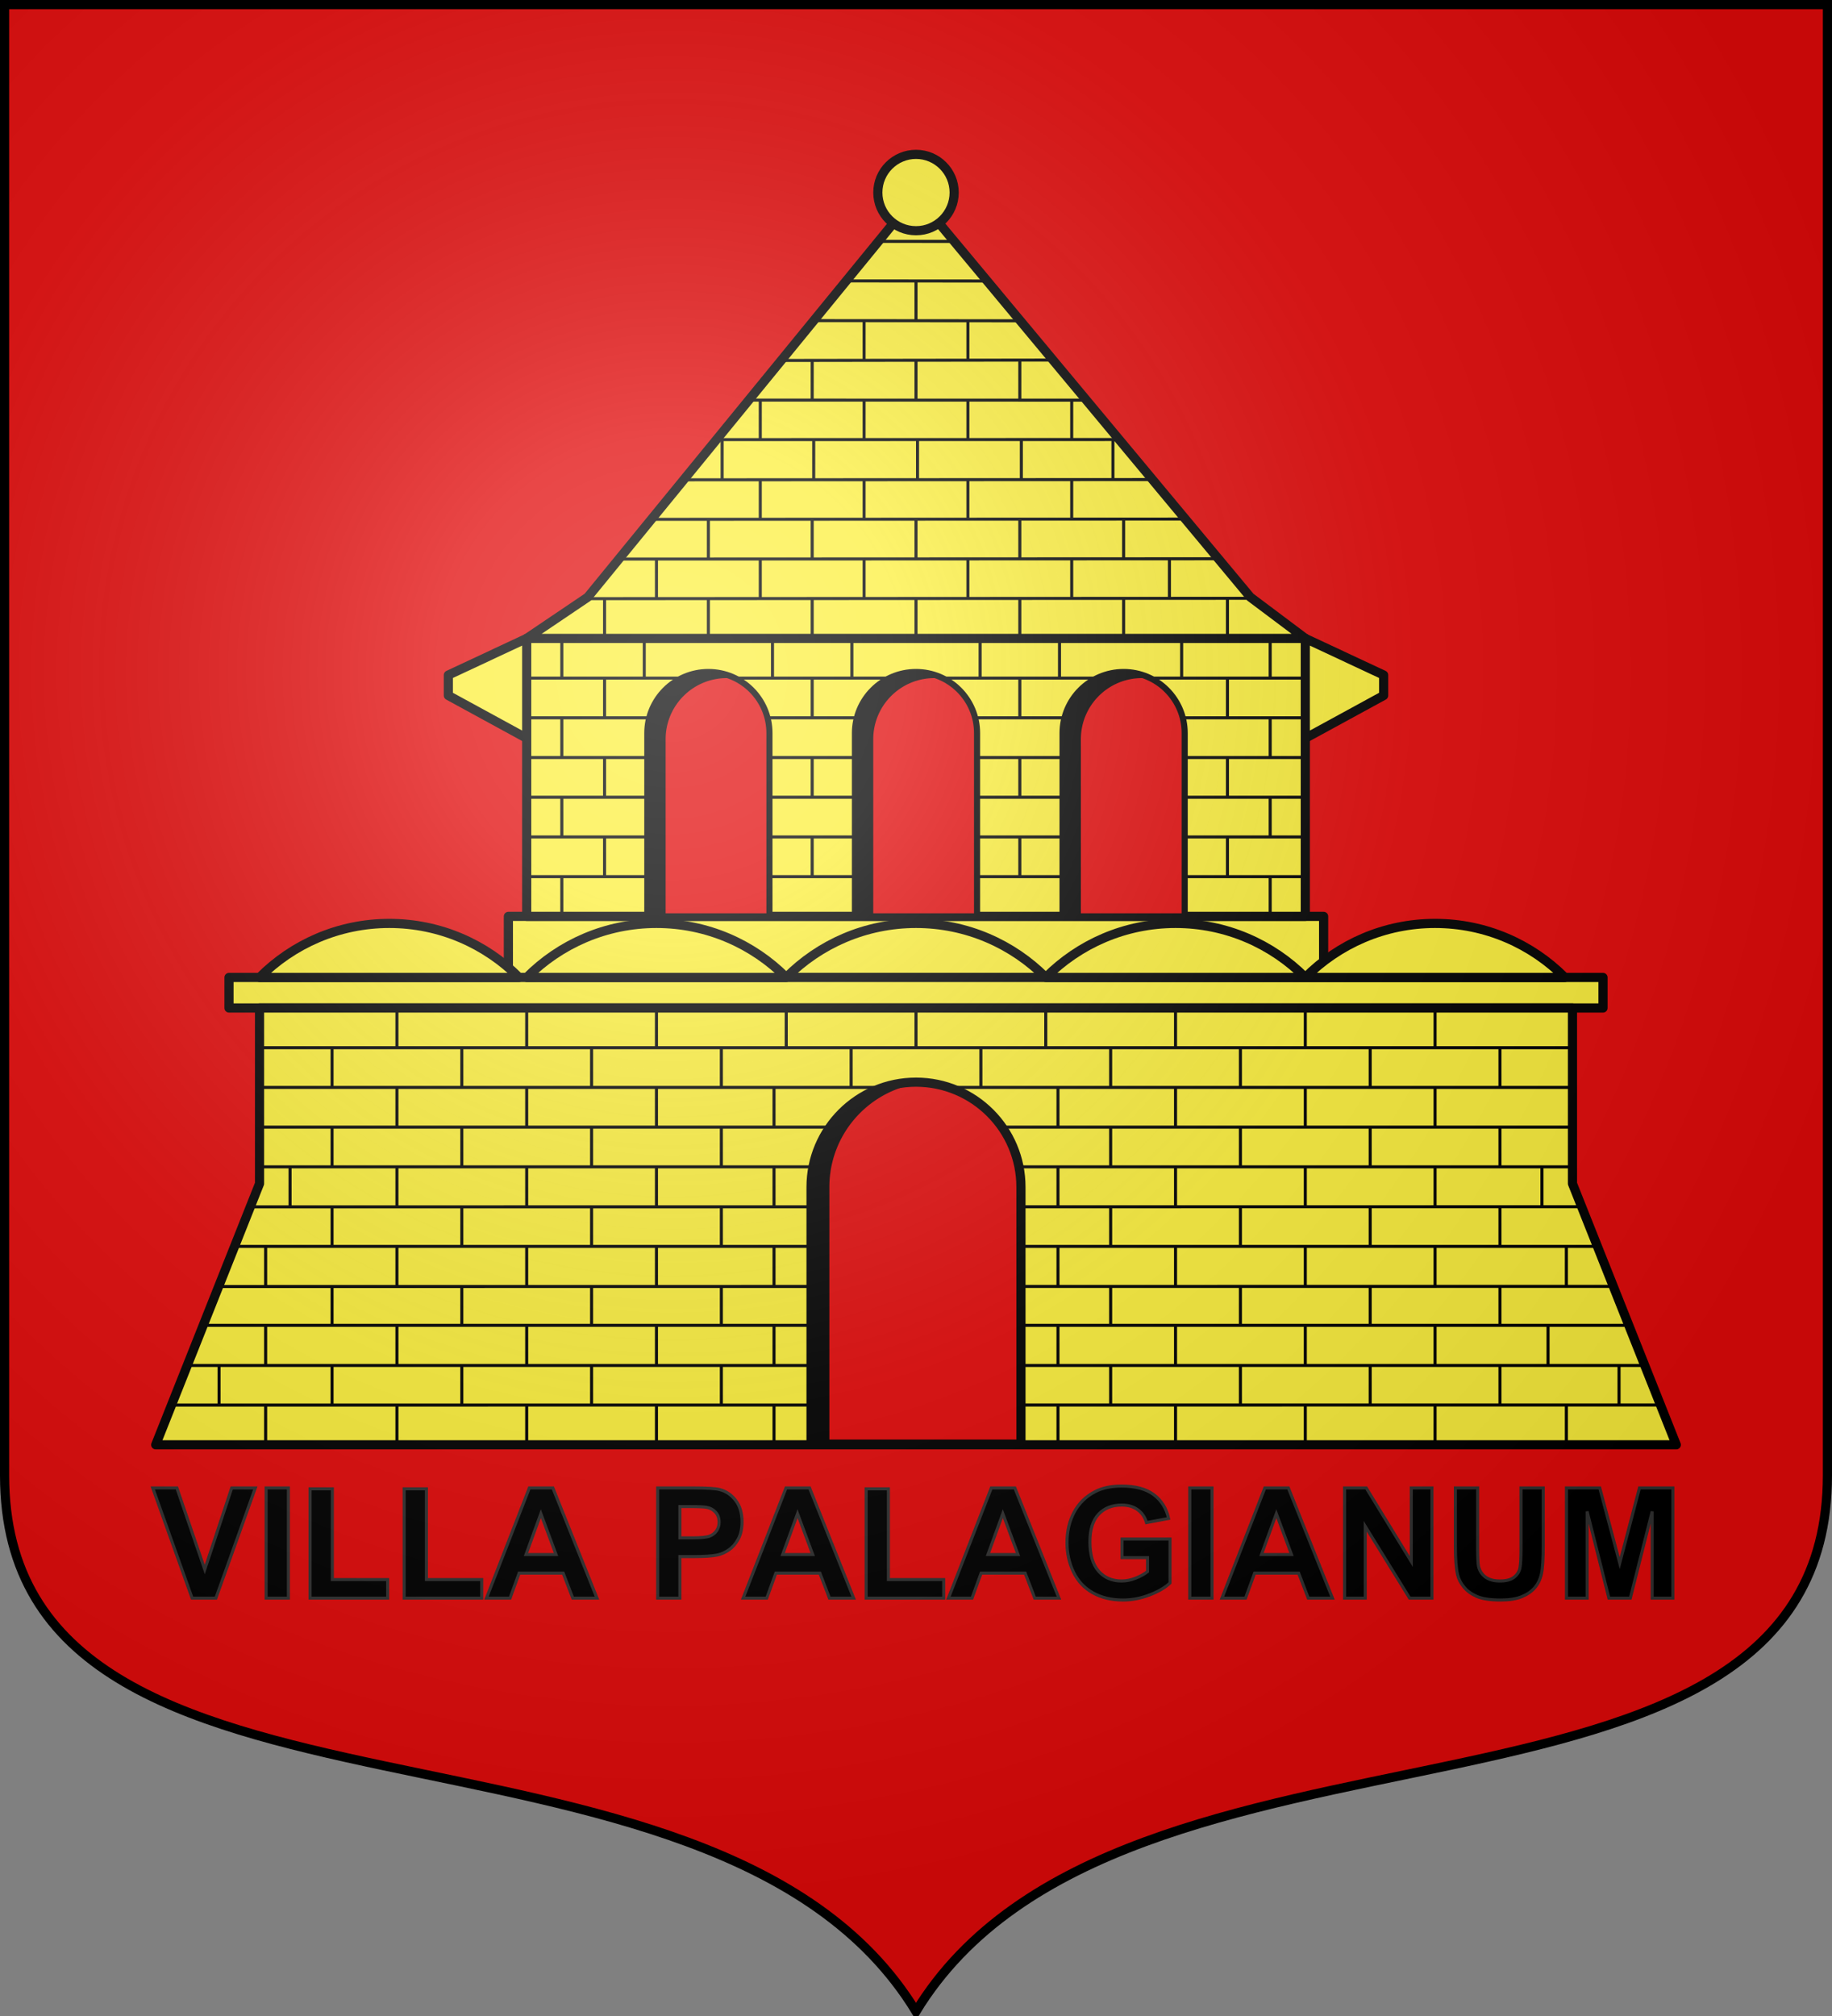
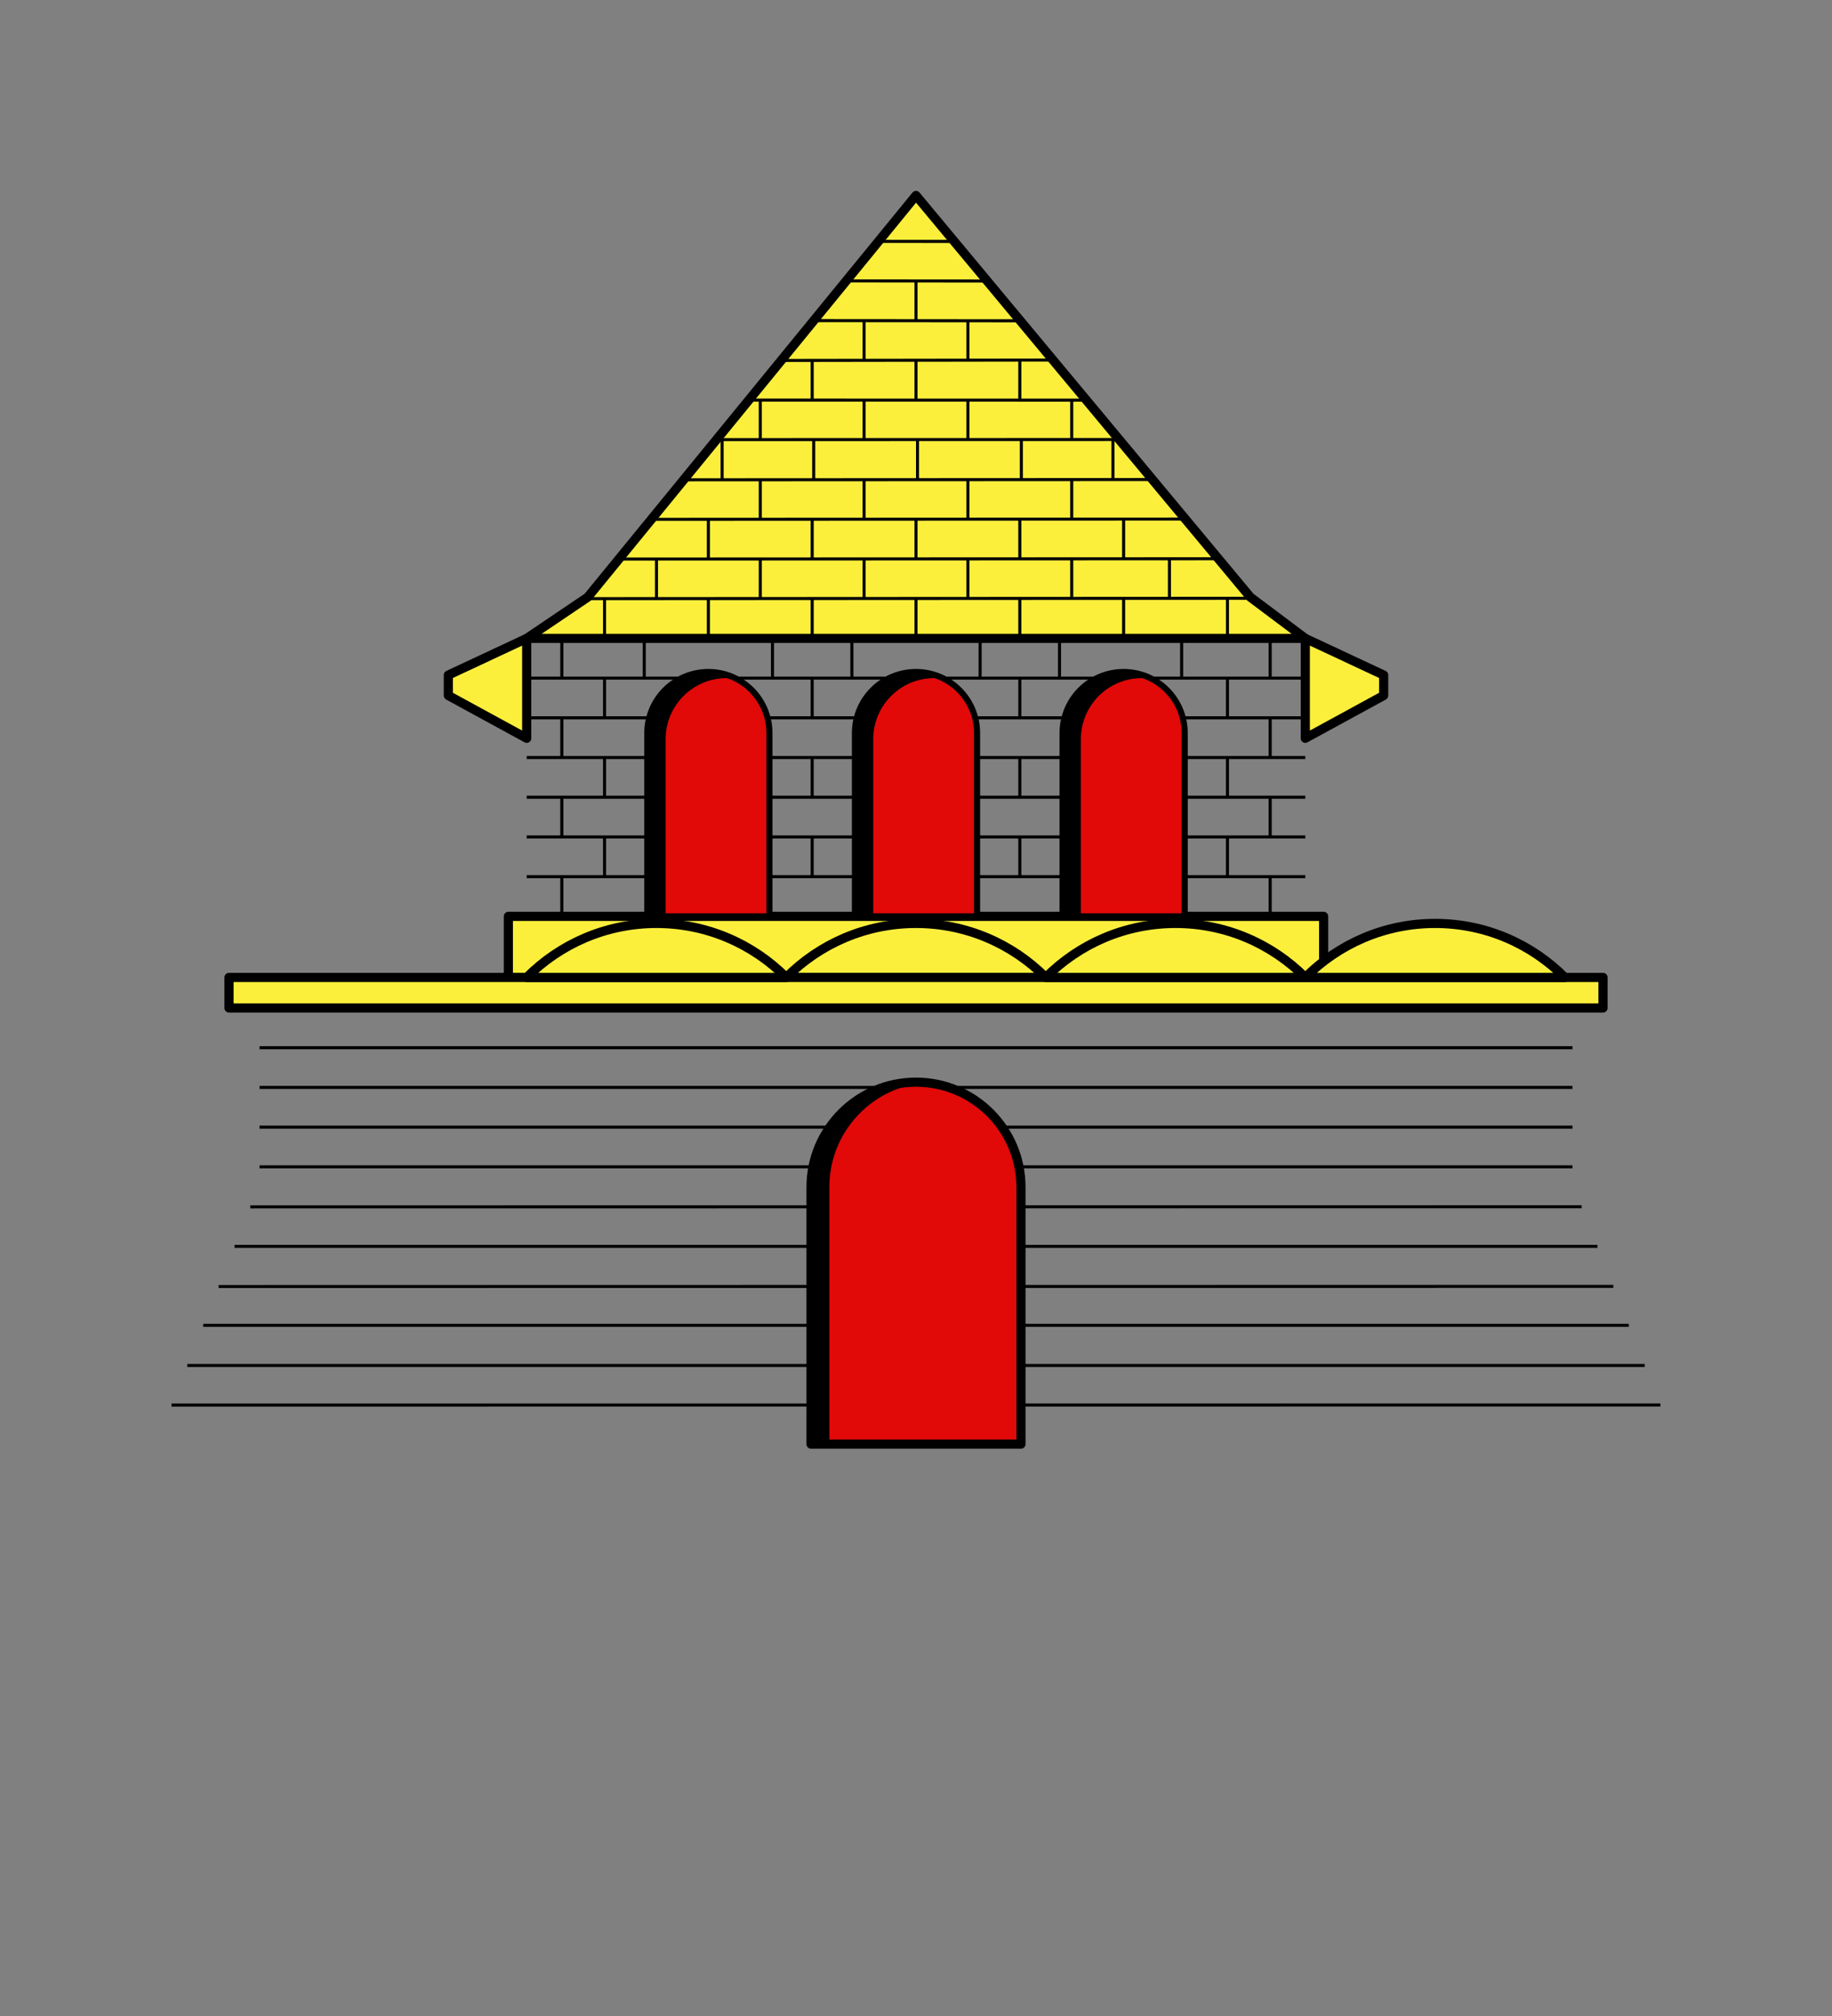
<svg xmlns="http://www.w3.org/2000/svg" xmlns:xlink="http://www.w3.org/1999/xlink" width="600" height="660" version="1.0">
  <rect width="100%" height="100%" fill="#808080" stroke="none" />
  <defs>
    <radialGradient id="bz" cx="-80" cy="-80" r="405" gradientUnits="userSpaceOnUse">
      <stop offset="0" style="stop-color:#fff;stop-opacity:.31" />
      <stop offset=".19" style="stop-color:#fff;stop-opacity:.25" />
      <stop offset=".6" style="stop-color:#6b6b6b;stop-opacity:.125" />
      <stop offset="1" style="stop-color:#000;stop-opacity:.125" />
    </radialGradient>
-     <path id="a" d="M-298.5-298.5V183c0 129.055 231.64 65.948 298.5 175.5C66.86 248.948 298.5 312.055 298.5 183v-481.5z" />
  </defs>
  <g transform="translate(300 300)">
    <use xlink:href="#a" width="744.094" height="1052.362" style="fill:#e20909" />
  </g>
  <g transform="translate(0 -392.362)">
    <path d="M166.5 712.362h267v-20h-267z" style="fill:#fcef3c;fill-opacity:1;fill-rule:nonzero;stroke:#000;stroke-width:3;stroke-linecap:butt;stroke-linejoin:round;stroke-miterlimit:4;stroke-dashoffset:0;stroke-opacity:1" />
    <path d="M300 694.675c-16.608 0-31.633 6.772-42.5 17.687h85c-10.867-10.915-25.892-17.687-42.5-17.687z" style="opacity:1;fill:#fcef3c;fill-opacity:1;fill-rule:nonzero;stroke:#000;stroke-width:3;stroke-linecap:butt;stroke-linejoin:round;stroke-miterlimit:4;stroke-dasharray:none;stroke-dashoffset:0;stroke-opacity:1" />
    <path d="M75 712.362h450v10H75z" style="fill:#fcef3c;fill-opacity:1;fill-rule:nonzero;stroke:#000;stroke-width:3;stroke-linecap:butt;stroke-linejoin:round;stroke-miterlimit:4;stroke-dashoffset:0;stroke-opacity:1" />
-     <path d="M385 694.675c-16.608 0-31.633 6.772-42.5 17.687h85c-10.867-10.915-25.892-17.687-42.5-17.687zM470 694.675c-16.608 0-31.633 6.772-42.5 17.687h85c-10.867-10.915-25.892-17.687-42.5-17.687zM215 694.675c-16.608 0-31.633 6.772-42.5 17.687h85c-10.867-10.915-25.892-17.687-42.5-17.687zM127.5 694.675c-16.608 0-31.633 6.772-42.5 17.687h85c-10.867-10.915-25.892-17.687-42.5-17.687z" style="opacity:1;fill:#fcef3c;fill-opacity:1;fill-rule:nonzero;stroke:#000;stroke-width:3;stroke-linecap:butt;stroke-linejoin:round;stroke-miterlimit:4;stroke-dasharray:none;stroke-dashoffset:0;stroke-opacity:1" />
-     <path d="M85 722.362h430v57.5l34 85.5H51l34-85.5zM172.5 692.362h255v-91h-255z" style="fill:#fcef3c;fill-opacity:1;fill-rule:nonzero;stroke:#000;stroke-width:3;stroke-linecap:butt;stroke-linejoin:round;stroke-miterlimit:4;stroke-dashoffset:0;stroke-opacity:1" />
+     <path d="M385 694.675c-16.608 0-31.633 6.772-42.5 17.687h85c-10.867-10.915-25.892-17.687-42.5-17.687zM470 694.675c-16.608 0-31.633 6.772-42.5 17.687h85c-10.867-10.915-25.892-17.687-42.5-17.687zM215 694.675c-16.608 0-31.633 6.772-42.5 17.687h85c-10.867-10.915-25.892-17.687-42.5-17.687zc-16.608 0-31.633 6.772-42.5 17.687h85c-10.867-10.915-25.892-17.687-42.5-17.687z" style="opacity:1;fill:#fcef3c;fill-opacity:1;fill-rule:nonzero;stroke:#000;stroke-width:3;stroke-linecap:butt;stroke-linejoin:round;stroke-miterlimit:4;stroke-dasharray:none;stroke-dashoffset:0;stroke-opacity:1" />
    <path d="m56.172 852.356 487.644-.03M61.331 839.383h477.338M66.552 826.254h466.896M71.607 813.543l456.768-.047M76.827 800.414h446.346M81.974 787.47l436.033-.046" style="opacity:1;fill:none;fill-opacity:1;fill-rule:nonzero;stroke:#000;stroke-width:1;stroke-linecap:butt;stroke-linejoin:round;stroke-miterlimit:4;stroke-dasharray:none;stroke-dashoffset:0;stroke-opacity:1" />
    <path id="b" d="M85 774.362h430" style="opacity:1;fill:none;fill-opacity:1;fill-rule:nonzero;stroke:#000;stroke-width:1;stroke-linecap:butt;stroke-linejoin:round;stroke-miterlimit:4;stroke-dasharray:none;stroke-dashoffset:0;stroke-opacity:1" />
    <use xlink:href="#b" id="c" width="600" height="660" x="0" y="0" transform="translate(0 -13)" />
    <use xlink:href="#c" id="d" width="600" height="660" x="0" y="0" transform="translate(0 -13)" />
    <use xlink:href="#d" width="600" height="660" transform="translate(0 -13)" />
    <path id="e" d="M172.5 679.362h255" style="opacity:1;fill:#5ab532;fill-opacity:1;fill-rule:nonzero;stroke:#000;stroke-width:1;stroke-linecap:butt;stroke-linejoin:round;stroke-miterlimit:4;stroke-dasharray:none;stroke-dashoffset:0;stroke-opacity:1" />
    <use xlink:href="#e" id="f" width="600" height="660" x="0" y="0" transform="translate(0 -13)" />
    <use xlink:href="#f" id="g" width="600" height="660" x="0" y="0" transform="translate(0 -13)" />
    <use xlink:href="#g" id="h" width="600" height="660" x="0" y="0" transform="translate(0 -13)" />
    <use xlink:href="#h" id="i" width="600" height="660" x="0" y="0" transform="translate(0 -13)" />
    <use xlink:href="#i" width="600" height="660" transform="translate(0 -13)" />
    <path d="M172.5 601.362h255l-18-13.5-109.5-131.5-107.5 131.5z" style="fill:#fcef3c;fill-opacity:1;fill-rule:nonzero;stroke:#000;stroke-width:3;stroke-linecap:butt;stroke-linejoin:round;stroke-miterlimit:4;stroke-dashoffset:0;stroke-opacity:1" />
    <path d="m427.5 209 25.66 12v6.699l-25.66 14z" style="fill:#fcef3c;fill-opacity:1;fill-rule:nonzero;stroke:#000;stroke-width:3;stroke-linecap:butt;stroke-linejoin:round;stroke-miterlimit:4;stroke-dashoffset:0;stroke-opacity:1" transform="translate(0 392.362)" />
    <path d="m172.5 601.362-25.66 12v6.699l25.66 14z" style="fill:#fcef3c;fill-opacity:1;fill-rule:nonzero;stroke:#000;stroke-width:3;stroke-linecap:butt;stroke-linejoin:round;stroke-miterlimit:4;stroke-dashoffset:0;stroke-opacity:1" />
    <path d="m191.78 588.348 218.213-.116M202.705 575.38l196.327-.089M223.91 549.44l153.59-.078M234.665 536.283l131.86-.03M245.242 523.345l110.258.017M255.85 510.369l89.011-.132M266.51 497.328l67.646.053M277.14 484.326l46.36.036M287.716 471.388l24.8.005" style="opacity:1;fill:none;fill-opacity:1;fill-rule:nonzero;stroke:#000;stroke-width:1;stroke-linecap:butt;stroke-linejoin:round;stroke-miterlimit:4;stroke-dasharray:none;stroke-dashoffset:0;stroke-opacity:1" />
-     <path d="M312.5 455.397c0 6.9-5.6 12.5-12.5 12.5s-12.5-5.6-12.5-12.5 5.6-12.5 12.5-12.5 12.5 5.6 12.5 12.5z" style="fill:#fcef3c;fill-opacity:1;fill-rule:nonzero;stroke:#000;stroke-width:3;stroke-linecap:butt;stroke-linejoin:round;stroke-miterlimit:4;stroke-dashoffset:0;stroke-opacity:1" />
    <path d="M300 746.643c-18.975 0-34.375 15.4-34.375 34.375v84.125h68.75v-84.125c0-18.975-15.4-34.375-34.375-34.375z" style="opacity:1;fill:#e20909;fill-opacity:1;fill-rule:nonzero;stroke:#000;stroke-width:3;stroke-linecap:butt;stroke-linejoin:round;stroke-miterlimit:4;stroke-dasharray:none;stroke-dashoffset:0;stroke-opacity:1" />
    <path d="m212.705 562.38 174.327-.089" style="opacity:1;fill:none;fill-opacity:1;fill-rule:nonzero;stroke:#000;stroke-width:1;stroke-linecap:butt;stroke-linejoin:round;stroke-miterlimit:4;stroke-dasharray:none;stroke-dashoffset:0;stroke-opacity:1" />
    <g id="j">
      <path d="M300 612.362c-11.04 0-20 8.96-20 20v60h40v-60c0-11.04-8.96-20-20-20z" style="opacity:1;fill:#e20909;fill-opacity:1;fill-rule:nonzero;stroke:#000;stroke-width:2;stroke-linecap:butt;stroke-linejoin:round;stroke-miterlimit:4;stroke-dasharray:none;stroke-dashoffset:0;stroke-opacity:1" />
      <path d="M300 220c-11.04 0-20 8.96-20 20v60h6v-58c0-11.04 8.96-20 20-20 1.1 0 2.167.08 3.219.25A19.9 19.9 0 0 0 300 220" style="opacity:1;fill:#000;fill-opacity:1;fill-rule:nonzero;stroke:none;stroke-width:2;stroke-linecap:butt;stroke-linejoin:round;stroke-miterlimit:4;stroke-dasharray:none;stroke-dashoffset:0;stroke-opacity:1" transform="translate(0 392.362)" />
    </g>
    <path d="M300 354.281c-18.975 0-34.375 15.4-34.375 34.375v84.125h6v-84.125c0-17.96 13.807-32.693 31.375-34.219a35 35 0 0 0-3-.156" style="opacity:1;fill:#000;fill-opacity:1;fill-rule:nonzero;stroke:none;stroke-width:3;stroke-linecap:butt;stroke-linejoin:round;stroke-miterlimit:4;stroke-dasharray:none;stroke-dashoffset:0;stroke-opacity:1" transform="translate(0 392.362)" />
    <use xlink:href="#j" width="600" height="660" transform="translate(-68)" />
    <use xlink:href="#j" width="600" height="660" transform="translate(68)" />
    <path id="k" d="M300 196v12.838" style="opacity:1;fill:none;fill-opacity:1;fill-rule:nonzero;stroke:#000;stroke-width:1;stroke-linecap:butt;stroke-linejoin:round;stroke-miterlimit:4;stroke-dasharray:none;stroke-dashoffset:0;stroke-opacity:1" transform="translate(0 392.362)" />
    <use xlink:href="#k" id="m" width="600" height="660" x="0" y="0" transform="translate(34)" />
    <use xlink:href="#k" id="l" width="600" height="660" x="0" y="0" transform="translate(-34)" />
    <use xlink:href="#l" id="o" width="600" height="660" x="0" y="0" transform="translate(-34)" />
    <use xlink:href="#m" id="n" width="600" height="660" x="0" y="0" transform="translate(34)" />
    <use xlink:href="#n" id="p" width="600" height="660" x="0" y="0" transform="translate(34)" />
    <use xlink:href="#o" id="q" width="600" height="660" x="0" y="0" transform="translate(-34)" />
    <use xlink:href="#m" id="r" width="600" height="660" x="0" y="0" transform="translate(0 26)" />
    <use xlink:href="#l" id="s" width="600" height="660" x="0" y="0" transform="translate(0 26)" />
    <use xlink:href="#p" id="t" width="600" height="660" x="0" y="0" transform="translate(0 26)" />
    <use xlink:href="#q" id="u" width="600" height="660" x="0" y="0" transform="translate(0 26)" />
    <use xlink:href="#r" id="v" width="600" height="660" x="0" y="0" transform="translate(0 26)" />
    <use xlink:href="#s" id="w" width="600" height="660" x="0" y="0" transform="translate(0 26)" />
    <use xlink:href="#t" id="x" width="600" height="660" x="0" y="0" transform="translate(0 26)" />
    <use xlink:href="#u" id="y" width="600" height="660" x="0" y="0" transform="translate(0 26)" />
    <use xlink:href="#v" width="600" height="660" transform="translate(0 26)" />
    <use xlink:href="#w" width="600" height="660" transform="translate(0 26)" />
    <use xlink:href="#x" width="600" height="660" transform="translate(0 26)" />
    <use xlink:href="#y" width="600" height="660" transform="translate(0 26)" />
    <use xlink:href="#k" id="z" width="600" height="660" x="0" y="0" transform="translate(0 -26)" />
    <use xlink:href="#m" id="A" width="600" height="660" x="0" y="0" transform="translate(0 -26)" />
    <use xlink:href="#l" id="B" width="600" height="660" x="0" y="0" transform="translate(0 -26)" />
    <use xlink:href="#o" id="C" width="600" height="660" x="0" y="0" transform="translate(0 -26)" />
    <use xlink:href="#n" id="D" width="600" height="660" x="0" y="0" transform="translate(0 -26)" />
    <use xlink:href="#z" id="E" width="600" height="660" x="0" y="0" transform="translate(.5 -26)" />
    <use xlink:href="#A" id="F" width="600" height="660" x="0" y="0" transform="translate(.5 -26)" />
    <use xlink:href="#B" id="G" width="600" height="660" x="0" y="0" transform="translate(.5 -26)" />
    <use xlink:href="#C" width="600" height="660" transform="translate(4.5 -26)" />
    <use xlink:href="#D" width="600" height="660" transform="translate(-3.5 -26)" />
    <use xlink:href="#E" id="H" width="600" height="660" x="0" y="0" transform="translate(-.5 -26)" />
    <use xlink:href="#F" width="600" height="660" transform="translate(-.5 -26)" />
    <use xlink:href="#G" width="600" height="660" transform="translate(-.5 -26)" />
    <use xlink:href="#H" width="600" height="660" transform="translate(0 -26)" />
    <use xlink:href="#z" id="J" width="600" height="660" x="0" y="0" transform="translate(-17 13)" />
    <use xlink:href="#A" id="K" width="600" height="660" x="0" y="0" transform="translate(-17 13)" />
    <use xlink:href="#B" id="L" width="600" height="660" x="0" y="0" transform="translate(-17 13)" />
    <use xlink:href="#C" id="S" width="600" height="660" x="0" y="0" transform="translate(-17 13)" />
    <use xlink:href="#D" id="I" width="600" height="660" x="0" y="0" transform="translate(-17 13)" />
    <use xlink:href="#I" id="T" width="600" height="660" x="0" y="0" transform="translate(32)" />
    <use xlink:href="#J" id="M" width="600" height="660" x="0" y="0" transform="translate(0 -26)" />
    <use xlink:href="#K" id="N" width="600" height="660" x="0" y="0" transform="translate(0 -26)" />
    <use xlink:href="#L" id="O" width="600" height="660" x="0" y="0" transform="translate(0 -26)" />
    <use xlink:href="#I" id="P" width="600" height="660" x="0" y="0" transform="translate(0 -26)" />
    <use xlink:href="#M" id="Q" width="600" height="660" x="0" y="0" transform="translate(0 -26)" />
    <use xlink:href="#N" id="R" width="600" height="660" x="0" y="0" transform="translate(0 -26)" />
    <use xlink:href="#O" width="600" height="660" transform="translate(0 -26)" />
    <use xlink:href="#P" width="600" height="660" transform="translate(0 -26)" />
    <use xlink:href="#Q" width="600" height="660" transform="translate(0 -26)" />
    <use xlink:href="#R" width="600" height="660" transform="translate(0 -26)" />
    <use xlink:href="#J" width="600" height="660" transform="translate(-4 26)" />
    <use xlink:href="#K" width="600" height="660" transform="translate(4 26)" />
    <use xlink:href="#L" width="600" height="660" transform="translate(4 26)" />
    <use xlink:href="#S" width="600" height="660" transform="translate(-4 26)" />
    <use xlink:href="#I" width="600" height="660" transform="translate(-4 26)" />
    <use xlink:href="#T" width="600" height="660" transform="translate(4 26)" />
    <use xlink:href="#t" id="U" width="600" height="660" x="0" y="0" transform="translate(14 -13)" />
    <use xlink:href="#u" id="V" width="600" height="660" x="0" y="0" transform="translate(-14 -13)" />
    <use xlink:href="#U" id="W" width="600" height="660" x="0" y="0" transform="translate(0 26)" />
    <use xlink:href="#V" id="X" width="600" height="660" x="0" y="0" transform="translate(0 26)" />
    <use xlink:href="#W" id="Y" width="600" height="660" x="0" y="0" transform="translate(0 26)" />
    <use xlink:href="#X" id="Z" width="600" height="660" x="0" y="0" transform="translate(0 26)" />
    <use xlink:href="#Y" width="600" height="660" transform="translate(0 26)" />
    <use xlink:href="#Z" width="600" height="660" transform="translate(0 26)" />
-     <path id="aa" d="M300 722.362V735.2" style="opacity:1;fill:none;fill-opacity:1;fill-rule:nonzero;stroke:#000;stroke-width:1;stroke-linecap:butt;stroke-linejoin:round;stroke-miterlimit:4;stroke-dasharray:none;stroke-dashoffset:0;stroke-opacity:1" />
    <use xlink:href="#aa" id="ab" width="600" height="660" x="0" y="0" transform="translate(42.5)" />
    <use xlink:href="#ab" id="ac" width="600" height="660" x="0" y="0" transform="translate(42.5)" />
    <use xlink:href="#ac" id="ad" width="600" height="660" x="0" y="0" transform="translate(42.5)" />
    <use xlink:href="#ad" id="ah" width="600" height="660" x="0" y="0" transform="translate(42.5)" />
    <use xlink:href="#aa" id="ae" width="600" height="660" x="0" y="0" transform="translate(-42.5)" />
    <use xlink:href="#ae" id="af" width="600" height="660" x="0" y="0" transform="translate(-42.5)" />
    <use xlink:href="#af" id="ag" width="600" height="660" x="0" y="0" transform="translate(-42.5)" />
    <use xlink:href="#ag" id="ai" width="600" height="660" x="0" y="0" transform="translate(-42.5)" />
    <use xlink:href="#aa" width="600" height="660" transform="translate(-21.25 13)" />
    <use xlink:href="#ab" width="600" height="660" transform="translate(-21.25 13)" />
    <use xlink:href="#ac" id="ak" width="600" height="660" x="0" y="0" transform="translate(-21.25 13)" />
    <use xlink:href="#ad" id="al" width="600" height="660" x="0" y="0" transform="translate(-21.25 13)" />
    <use xlink:href="#ah" id="aj" width="600" height="660" x="0" y="0" transform="translate(-21.25 13)" />
    <use xlink:href="#ae" id="am" width="600" height="660" x="0" y="0" transform="translate(-21.25 13)" />
    <use xlink:href="#af" id="an" width="600" height="660" x="0" y="0" transform="translate(-21.25 13)" />
    <use xlink:href="#ag" id="ao" width="600" height="660" x="0" y="0" transform="translate(-21.25 13)" />
    <use xlink:href="#ai" id="ap" width="600" height="660" x="0" y="0" transform="translate(-21.25 13)" />
    <use xlink:href="#aj" id="aq" width="600" height="660" x="0" y="0" transform="translate(42.5)" />
    <use xlink:href="#ab" id="ar" width="600" height="660" x="0" y="0" transform="translate(4 26)" />
    <use xlink:href="#ac" id="as" width="600" height="660" x="0" y="0" transform="translate(0 26)" />
    <use xlink:href="#ad" id="at" width="600" height="660" x="0" y="0" transform="translate(0 26)" />
    <use xlink:href="#ah" id="au" width="600" height="660" x="0" y="0" transform="translate(0 26)" />
    <use xlink:href="#ae" id="av" width="600" height="660" x="0" y="0" transform="translate(-4 26)" />
    <use xlink:href="#af" id="aw" width="600" height="660" x="0" y="0" transform="translate(0 26)" />
    <use xlink:href="#ag" id="ax" width="600" height="660" x="0" y="0" transform="translate(0 26)" />
    <use xlink:href="#ai" id="ay" width="600" height="660" x="0" y="0" transform="translate(0 26)" />
    <use xlink:href="#ak" id="az" width="600" height="660" x="0" y="0" transform="translate(0 26)" />
    <use xlink:href="#al" id="aA" width="600" height="660" x="0" y="0" transform="translate(0 26)" />
    <use xlink:href="#aj" id="aB" width="600" height="660" x="0" y="0" transform="translate(0 26)" />
    <use xlink:href="#am" id="aC" width="600" height="660" x="0" y="0" transform="translate(0 26)" />
    <use xlink:href="#an" id="aD" width="600" height="660" x="0" y="0" transform="translate(0 26)" />
    <use xlink:href="#ao" id="aE" width="600" height="660" x="0" y="0" transform="translate(0 26)" />
    <use xlink:href="#ap" id="aF" width="600" height="660" x="0" y="0" transform="translate(0 26)" />
    <use xlink:href="#aq" id="aG" width="600" height="660" x="0" y="0" transform="translate(0 26)" />
    <use xlink:href="#ar" id="aH" width="600" height="660" x="0" y="0" transform="translate(0 26)" />
    <use xlink:href="#as" id="aI" width="600" height="660" x="0" y="0" transform="translate(0 26)" />
    <use xlink:href="#at" id="aJ" width="600" height="660" x="0" y="0" transform="translate(0 26)" />
    <use xlink:href="#au" id="aK" width="600" height="660" x="0" y="0" transform="translate(0 26)" />
    <use xlink:href="#av" id="aL" width="600" height="660" x="0" y="0" transform="translate(0 26)" />
    <use xlink:href="#aw" id="aM" width="600" height="660" x="0" y="0" transform="translate(0 26)" />
    <use xlink:href="#ax" id="aN" width="600" height="660" x="0" y="0" transform="translate(0 26)" />
    <use xlink:href="#ay" id="aO" width="600" height="660" x="0" y="0" transform="translate(0 26)" />
    <use xlink:href="#az" id="aP" width="600" height="660" x="0" y="0" transform="translate(0 26)" />
    <use xlink:href="#aA" id="aQ" width="600" height="660" x="0" y="0" transform="translate(0 26)" />
    <use xlink:href="#aB" id="aR" width="600" height="660" x="0" y="0" transform="translate(0 26)" />
    <use xlink:href="#aC" id="aS" width="600" height="660" x="0" y="0" transform="translate(0 26)" />
    <use xlink:href="#aD" id="aT" width="600" height="660" x="0" y="0" transform="translate(0 26)" />
    <use xlink:href="#aE" id="aU" width="600" height="660" x="0" y="0" transform="translate(0 26)" />
    <use xlink:href="#aF" id="aV" width="600" height="660" x="0" y="0" transform="translate(0 26)" />
    <use xlink:href="#aG" id="aW" width="600" height="660" x="0" y="0" transform="translate(0 26)" />
    <use xlink:href="#aH" id="aX" width="600" height="660" x="0" y="0" transform="translate(0 26)" />
    <use xlink:href="#aI" id="aY" width="600" height="660" x="0" y="0" transform="translate(0 26)" />
    <use xlink:href="#aJ" id="aZ" width="600" height="660" x="0" y="0" transform="translate(0 26)" />
    <use xlink:href="#aK" id="ba" width="600" height="660" x="0" y="0" transform="translate(0 26)" />
    <use xlink:href="#aL" id="bb" width="600" height="660" x="0" y="0" transform="translate(0 26)" />
    <use xlink:href="#aM" id="bc" width="600" height="660" x="0" y="0" transform="translate(0 26)" />
    <use xlink:href="#aN" id="bd" width="600" height="660" x="0" y="0" transform="translate(0 26)" />
    <use xlink:href="#aO" id="be" width="600" height="660" x="0" y="0" transform="translate(0 26)" />
    <use xlink:href="#aP" id="bf" width="600" height="660" x="0" y="0" transform="translate(0 26)" />
    <use xlink:href="#aQ" id="bg" width="600" height="660" x="0" y="0" transform="translate(0 26)" />
    <use xlink:href="#aR" id="bh" width="600" height="660" x="0" y="0" transform="translate(0 26)" />
    <use xlink:href="#aS" id="bi" width="600" height="660" x="0" y="0" transform="translate(0 26)" />
    <use xlink:href="#aT" id="bj" width="600" height="660" x="0" y="0" transform="translate(0 26)" />
    <use xlink:href="#aU" id="bk" width="600" height="660" x="0" y="0" transform="translate(0 26)" />
    <use xlink:href="#aV" id="bl" width="600" height="660" x="0" y="0" transform="translate(0 26)" />
    <use xlink:href="#aW" id="bm" width="600" height="660" x="0" y="0" transform="translate(0 26)" />
    <use xlink:href="#aX" id="bn" width="600" height="660" x="0" y="0" transform="translate(0 26)" />
    <use xlink:href="#aY" id="bo" width="600" height="660" x="0" y="0" transform="translate(0 26)" />
    <use xlink:href="#aZ" id="bp" width="600" height="660" x="0" y="0" transform="translate(0 26)" />
    <use xlink:href="#ba" id="bq" width="600" height="660" x="0" y="0" transform="translate(0 26)" />
    <use xlink:href="#bb" id="br" width="600" height="660" x="0" y="0" transform="translate(0 26)" />
    <use xlink:href="#bc" id="bs" width="600" height="660" x="0" y="0" transform="translate(0 26)" />
    <use xlink:href="#bd" id="bt" width="600" height="660" x="0" y="0" transform="translate(0 26)" />
    <use xlink:href="#be" id="bu" width="600" height="660" x="0" y="0" transform="translate(0 26)" />
    <use xlink:href="#bf" width="600" height="660" transform="translate(0 26)" />
    <use xlink:href="#bg" width="600" height="660" transform="translate(0 26)" />
    <use xlink:href="#bh" width="600" height="660" transform="translate(0 26)" />
    <use xlink:href="#bi" width="600" height="660" transform="translate(0 26)" />
    <use xlink:href="#bj" width="600" height="660" transform="translate(0 26)" />
    <use xlink:href="#bk" width="600" height="660" transform="translate(0 26)" />
    <use xlink:href="#bl" id="by" width="600" height="660" x="0" y="0" transform="translate(0 26)" />
    <use xlink:href="#bm" id="bx" width="600" height="660" x="0" y="0" transform="translate(0 26)" />
    <use xlink:href="#bn" width="600" height="660" transform="translate(0 26)" />
    <use xlink:href="#bo" width="600" height="660" transform="translate(0 26)" />
    <use xlink:href="#bp" width="600" height="660" transform="translate(0 26)" />
    <use xlink:href="#bq" id="bv" width="600" height="660" x="0" y="0" transform="translate(0 26)" />
    <use xlink:href="#br" width="600" height="660" transform="translate(0 26)" />
    <use xlink:href="#bs" width="600" height="660" transform="translate(0 26)" />
    <use xlink:href="#bt" width="600" height="660" transform="translate(0 26)" />
    <use xlink:href="#bu" id="bw" width="600" height="660" x="0" y="0" transform="translate(0 26)" />
    <use xlink:href="#ba" width="600" height="660" transform="translate(43)" />
    <use xlink:href="#bq" width="600" height="660" transform="translate(37)" />
    <use xlink:href="#bv" width="600" height="660" transform="translate(43)" />
    <use xlink:href="#be" width="600" height="660" transform="translate(-43)" />
    <use xlink:href="#bu" width="600" height="660" transform="translate(-43)" />
    <use xlink:href="#bw" width="600" height="660" transform="translate(-43)" />
    <use xlink:href="#bx" width="600" height="660" transform="translate(39)" />
    <use xlink:href="#by" width="600" height="660" transform="translate(-37)" />
    <use xlink:href="#aO" width="600" height="660" transform="translate(-35)" />
    <use xlink:href="#aK" width="600" height="660" transform="translate(35)" />
  </g>
-   <path d="m62.923 915.563-12.896-36.078h7.9l9.13 26.701 8.835-26.7h7.727l-12.92 36.077zm24.24 0v-36.078h7.284v36.078zm14.396 0V879.78h7.285v29.703h18.112v6.079zm30.811 0V879.78h7.285v29.703h18.112v6.079zm63.148 0h-7.924l-3.15-8.195h-14.421l-2.978 8.195h-7.728l14.052-36.078h7.703zm-13.412-14.274-4.971-13.387-4.873 13.387zm33.278 14.274v-36.078h11.69q6.645 0 8.662.542 3.1.812 5.193 3.531t2.092 7.026q0 3.323-1.206 5.586-1.207 2.265-3.064 3.556-1.858 1.293-3.778 1.71-2.608.518-7.555.518h-4.75v13.609zm7.285-29.975v10.238h3.986q4.306 0 5.759-.566 1.452-.566 2.276-1.772.825-1.207.825-2.805 0-1.97-1.157-3.249-1.156-1.28-2.928-1.6-1.305-.246-5.242-.246zm56.914 29.975h-7.924l-3.15-8.195h-14.42l-2.979 8.195h-7.727l14.052-36.078h7.703zm-13.412-14.274-4.97-13.387-4.873 13.387zm17.498 14.274V879.78h7.284v29.703h18.112v6.079zm63.147 0h-7.924l-3.15-8.195h-14.421l-2.978 8.195h-7.727l14.052-36.078h7.703zm-13.412-14.274-4.97-13.387-4.874 13.387zm34.084 1.01v-6.08h15.7v14.373q-2.288 2.214-6.631 3.9-4.344 1.686-8.798 1.686-5.66 0-9.869-2.375-4.207-2.375-6.324-6.792t-2.117-9.61q0-5.636 2.363-10.016t6.915-6.718q3.47-1.797 8.638-1.797 6.719 0 10.496 2.818t4.86 7.789l-7.235 1.353q-.762-2.657-2.867-4.196t-5.254-1.538q-4.774 0-7.592 3.027t-2.818 8.983q0 6.423 2.855 9.634t7.481 3.212q2.289 0 4.59-.899 2.3-.897 3.95-2.178v-4.577zm22.173 13.264v-36.078h7.285v36.078zm46.733 0h-7.924l-3.15-8.195H410.9l-2.979 8.195h-7.727l14.052-36.078h7.703zm-13.412-14.274-4.97-13.387-4.873 13.387zm17.375 14.274v-36.078h7.087l14.766 24.093v-24.093h6.767v36.078h-7.309l-14.544-23.527v23.527zm36.298-36.078h7.285v19.54q0 4.65.27 6.03.468 2.214 2.228 3.555t4.81 1.342q3.101 0 4.676-1.268 1.575-1.267 1.895-3.113.32-1.845.32-6.128v-19.958h7.285v18.95q0 6.495-.59 9.179-.591 2.682-2.179 4.528t-4.245 2.94-6.94 1.096q-5.168 0-7.838-1.194t-4.22-3.1-2.043-4q-.714-3.1-.714-9.154zm36.373 36.078v-36.078h10.902l6.546 24.61 6.472-24.61h10.927v36.078h-6.768v-28.4l-7.161 28.4h-7.014l-7.136-28.4v28.4z" style="font-size:56px;font-style:normal;font-variant:normal;font-weight:700;font-stretch:normal;text-align:start;line-height:100%;writing-mode:lr-tb;text-anchor:start;fill:#000;fill-opacity:1;stroke:#313131;stroke-width:1px;stroke-linecap:butt;stroke-linejoin:miter;stroke-opacity:1;font-family:Arial;-inkscape-font-specification:Arial Bold" transform="translate(0 -392.362)" />
  <use xlink:href="#a" width="744.094" height="1052.362" style="fill:url(#bz)" transform="translate(300 300)" />
  <use xlink:href="#a" width="744.094" height="1052.362" style="fill:none;stroke:#000;stroke-width:3" transform="translate(300 300)" />
</svg>